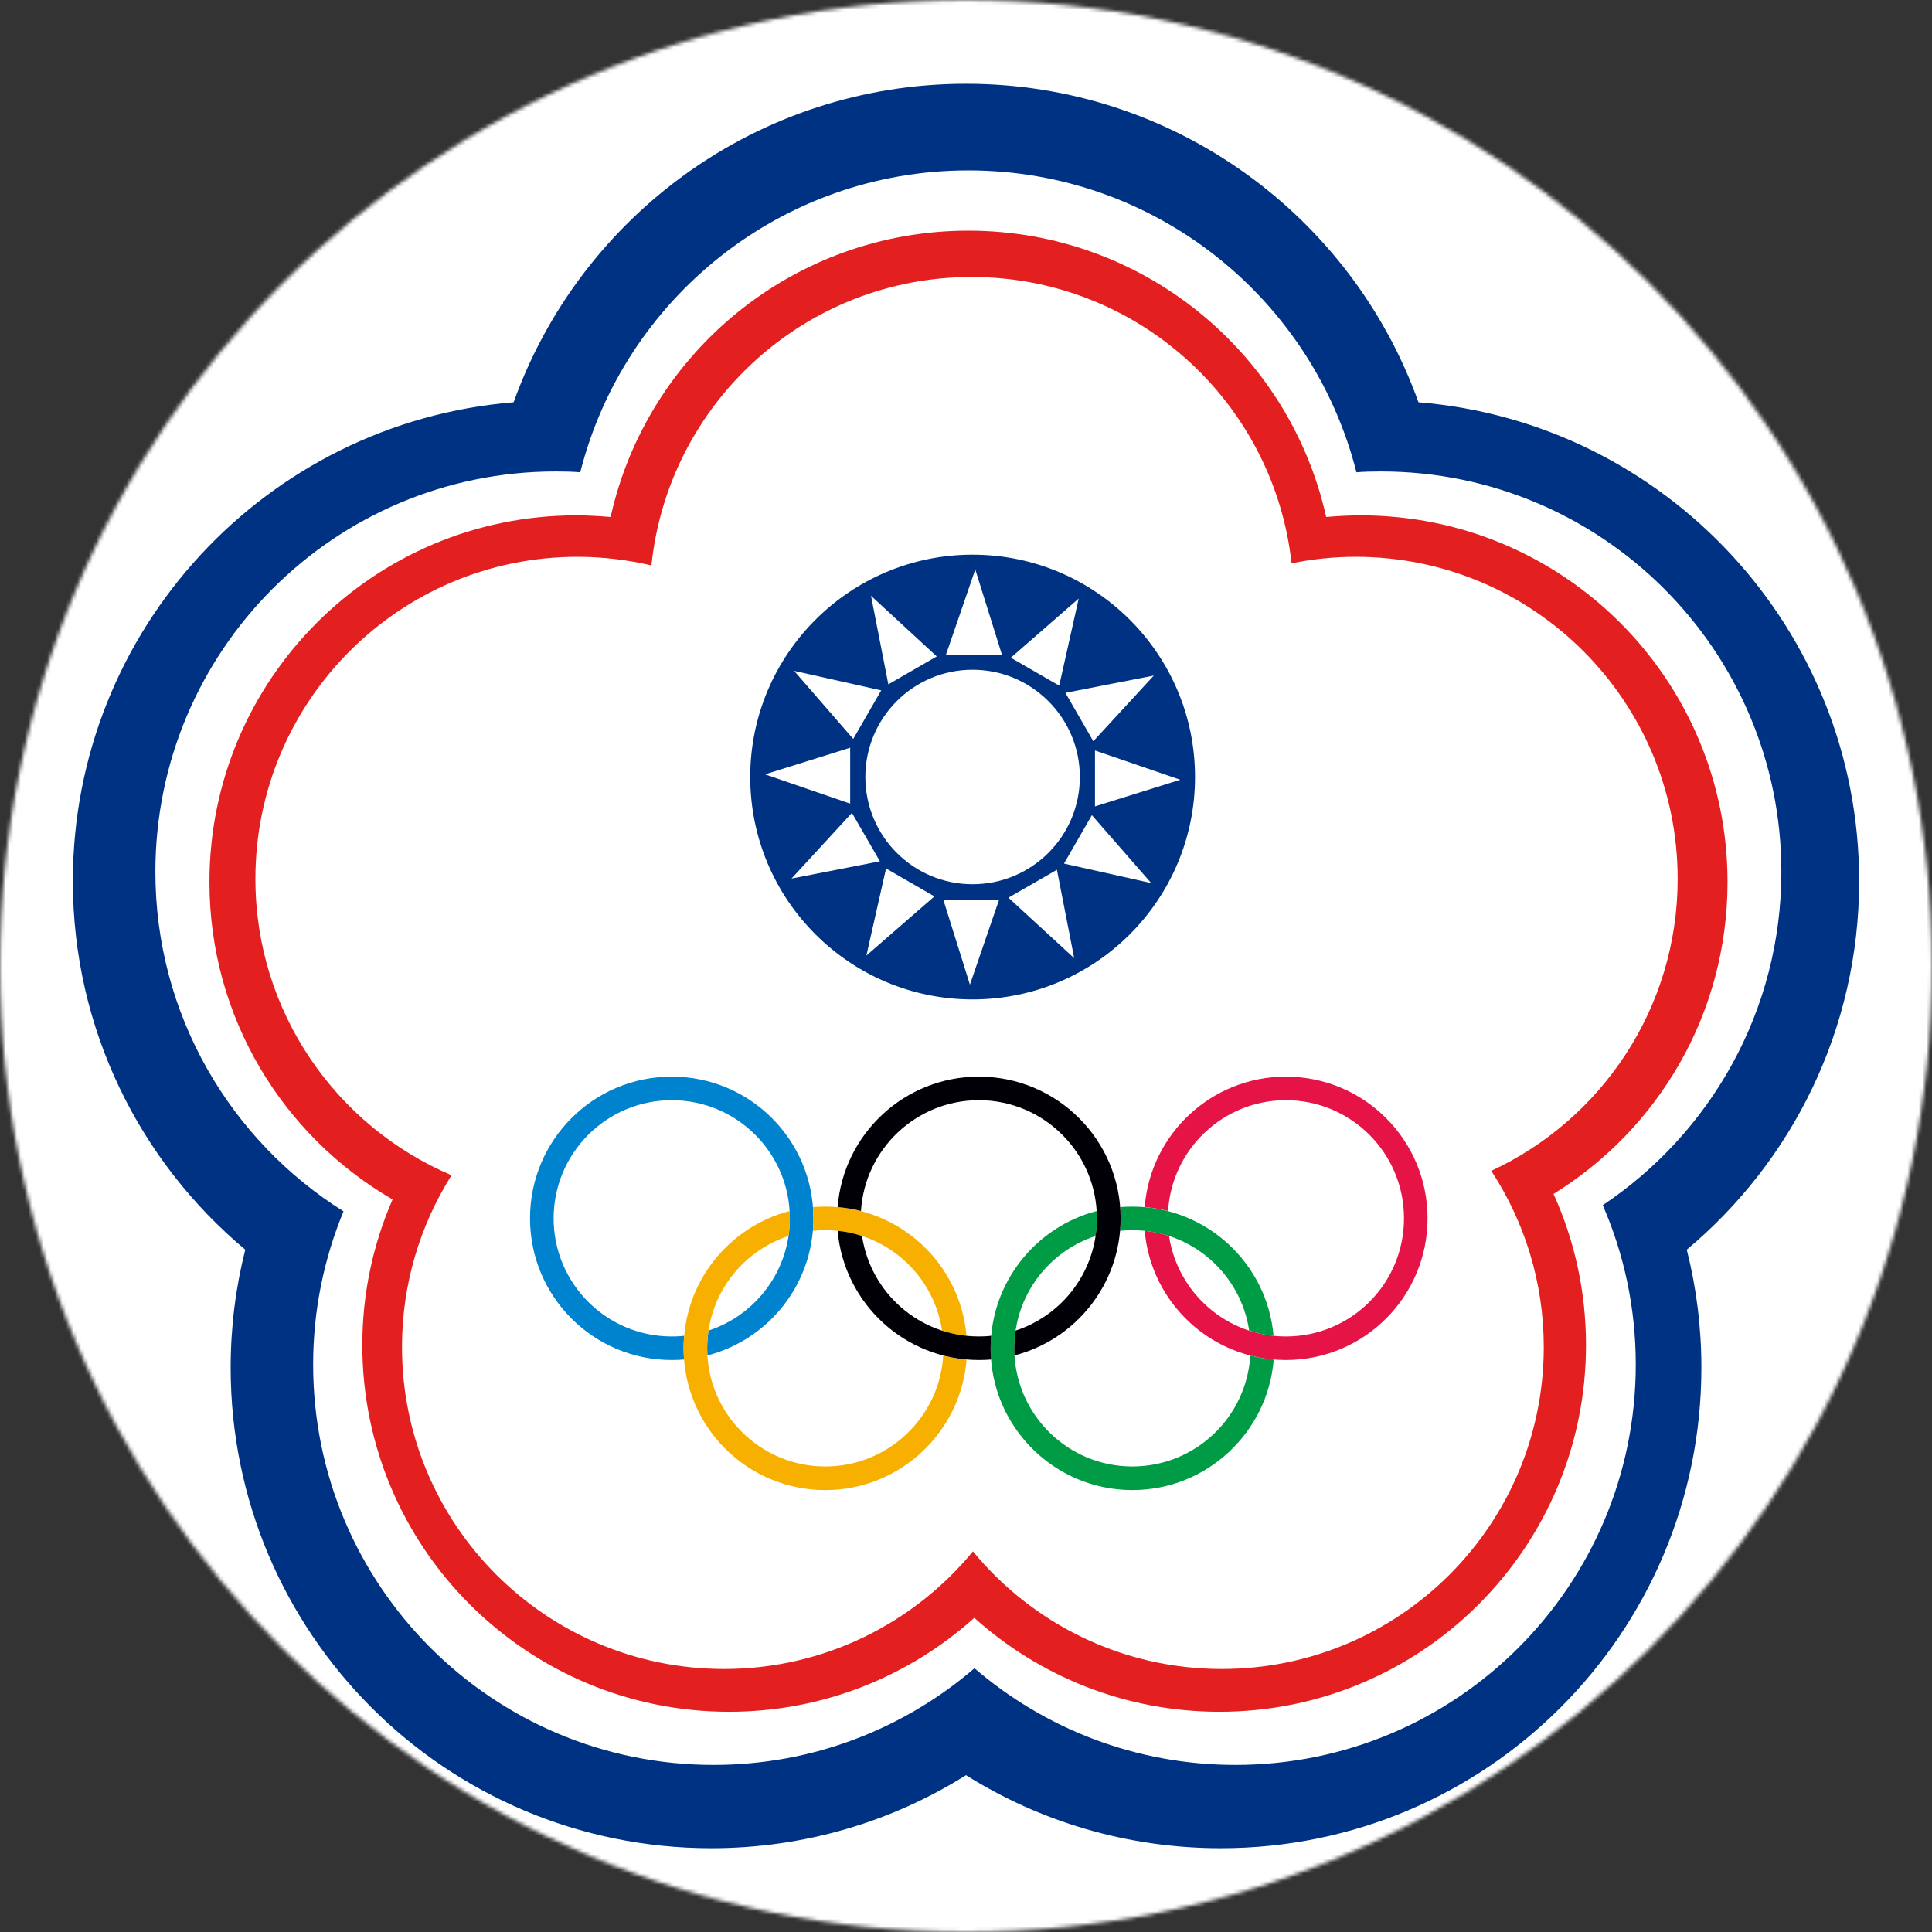
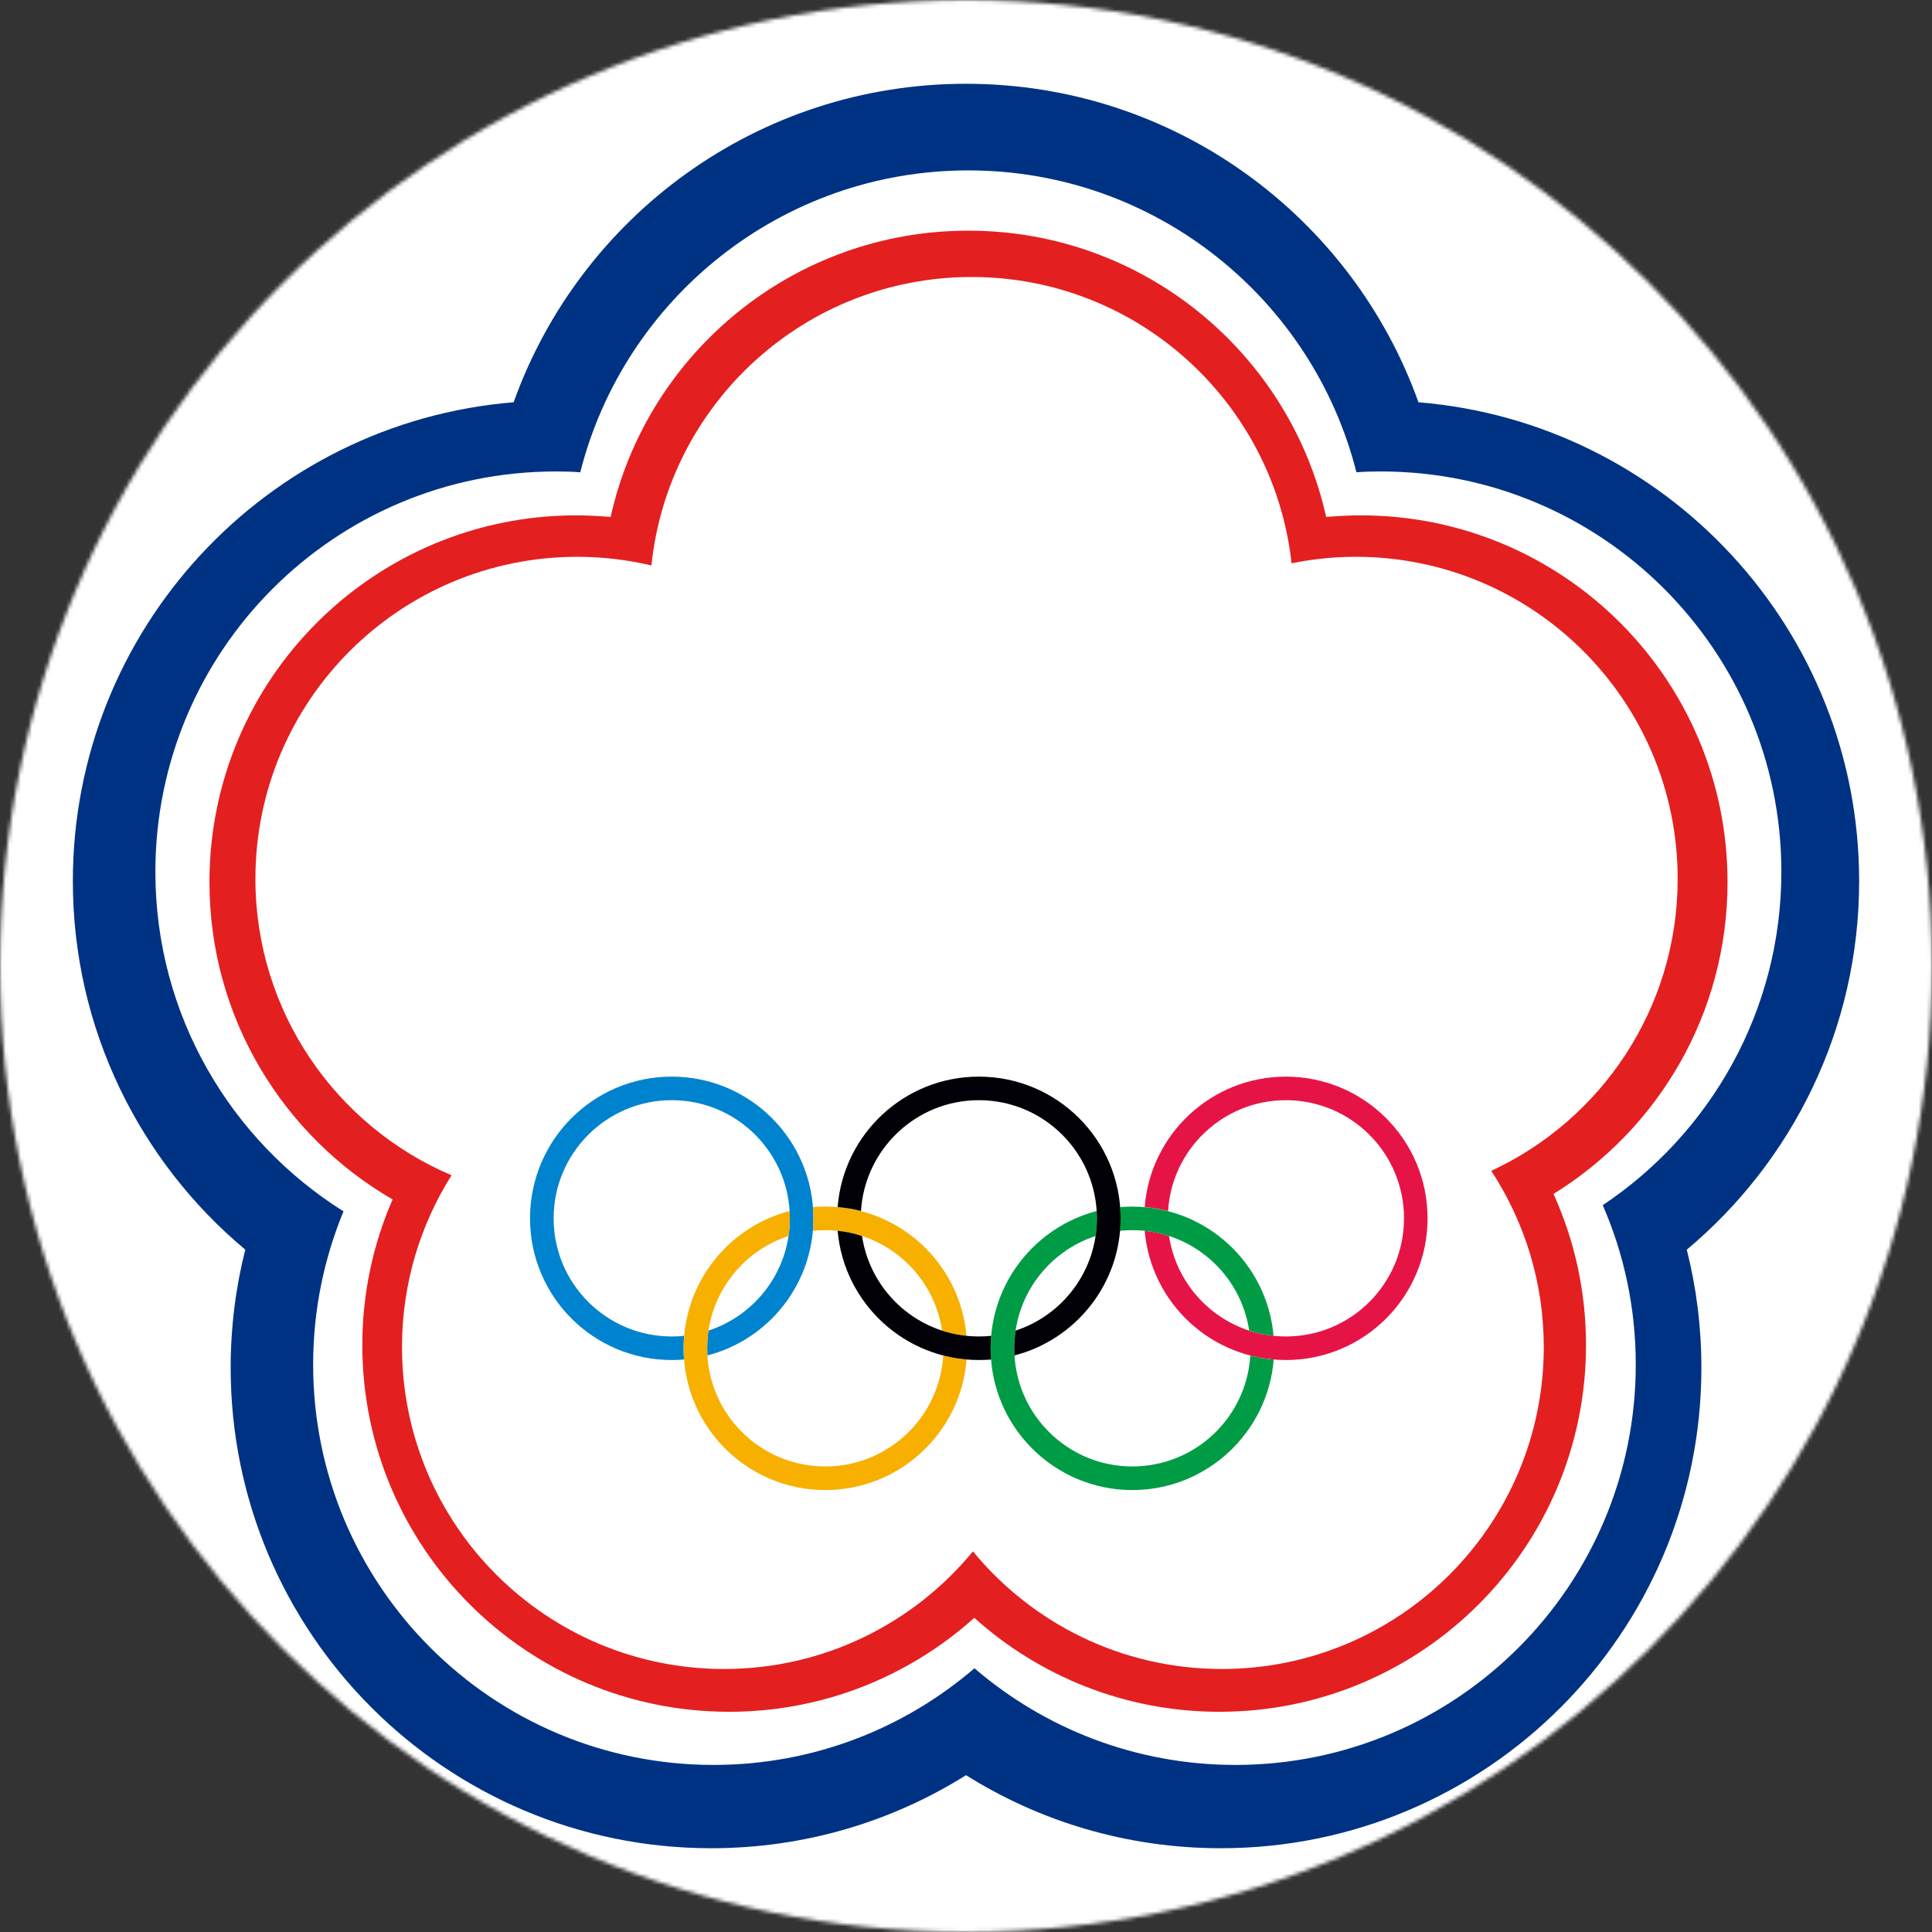
<svg xmlns="http://www.w3.org/2000/svg" xmlns:ns1="http://sodipodi.sourceforge.net/DTD/sodipodi-0.dtd" xmlns:ns2="http://www.inkscape.org/namespaces/inkscape" viewBox="0 0 512 512" version="1.1" id="svg4" ns1:docname="tw2.svg" ns2:version="1.3-alpha (2a5ddc9d23, 2023-03-29)">
  <rect x="0" y="0" width="512" height="512" fill="#333333" stroke="none" />
  <defs id="defs4">
    <clipPath id="a-8">
      <path d="M 0,0 H 899.963 V 600 H 0 Z" id="path1-0" />
    </clipPath>
  </defs>
  <ns1:namedview id="namedview4" pagecolor="#ffffff" bordercolor="#666666" borderopacity="1.0" ns2:showpageshadow="2" ns2:pageopacity="0.0" ns2:pagecheckerboard="0" ns2:deskcolor="#d1d1d1" ns2:zoom="0.83398438" ns2:cx="372.30913" ns2:cy="398.68852" ns2:window-width="1920" ns2:window-height="1027" ns2:window-x="-8" ns2:window-y="-8" ns2:window-maximized="1" ns2:current-layer="g23" />
  <mask id="a">
    <circle cx="256" cy="256" r="256" fill="#fff" id="circle1" />
  </mask>
  <g mask="url(#a)" id="g4" ns2:export-filename="tpe.svg" ns2:export-xdpi="600.009" ns2:export-ydpi="600.009">
    <path fill="#d80027" d="M 0,256 256,0 H 512 V 512 H 0 Z" id="path1" ns1:nodetypes="cccccc" style="fill:#ffffff" />
    <path fill="#0052b4" d="M256 256V0H0v256z" id="path2" style="fill:#ffffff" />
    <circle cx="146.1" cy="149.8" r="47.7" fill="#0052b4" id="circle3" style="fill:none" />
  </g>
  <g clip-path="url(#a-8)" id="g23" transform="translate(-193.982,-43.986)">
    <g clip-rule="evenodd" fill-rule="evenodd" id="g19">
      <path d="m 686.676,277.504 c 0,-66.792 -51.373,-121.569 -116.787,-126.915 -17.61,-49.223 -64.67,-84.403 -119.9,-84.403 -55.257,0 -102.275,35.181 -119.886,84.403 -65.415,5.346 -116.814,60.123 -116.814,126.915 0,39.217 17.776,74.315 45.695,97.659 -2.536,9.991 -3.873,20.492 -3.873,31.267 0,70.334 57.009,127.356 127.356,127.356 24.805,0 47.955,-7.083 67.522,-19.36 19.568,12.277 42.691,19.36 67.536,19.36 70.32,0 127.344,-57.022 127.344,-127.356 0,-10.774 -1.339,-21.275 -3.874,-31.267 27.906,-23.344 45.681,-58.441 45.681,-97.659 z" fill="#ffffff" id="path3-8" />
-       <path d="m 451.725,190.979 c -32.534,0 -58.923,26.402 -58.923,58.91 0,32.562 26.389,58.952 58.923,58.952 32.563,0 58.952,-26.39 58.952,-58.952 0,-32.508 -26.389,-58.91 -58.952,-58.91 z m -0.014,87.339 c -15.682,0 -28.4,-12.707 -28.4,-28.43 0,-15.668 12.719,-28.415 28.4,-28.415 15.71,0 28.442,12.746 28.442,28.415 10e-4,15.723 -12.732,28.43 -28.442,28.43 z" fill="#003283" id="path4-7" />
      <path d="m 686.676,277.504 c 0,-66.792 -51.373,-121.569 -116.787,-126.915 -17.61,-49.223 -64.67,-84.403 -119.9,-84.403 -55.257,0 -102.275,35.181 -119.886,84.403 -65.415,5.346 -116.814,60.123 -116.814,126.915 0,39.217 17.776,74.315 45.695,97.659 -2.536,9.991 -3.873,20.492 -3.873,31.267 0,70.334 57.009,127.356 127.356,127.356 24.805,0 47.955,-7.083 67.522,-19.36 19.568,12.277 42.691,19.36 67.536,19.36 70.32,0 127.344,-57.022 127.344,-127.356 0,-10.774 -1.339,-21.275 -3.874,-31.267 27.906,-23.344 45.681,-58.441 45.681,-97.659 z m -67.949,85.864 c 5.637,12.953 8.75,27.215 8.75,42.234 0,58.621 -47.5,106.108 -106.106,106.108 -26.403,0 -50.587,-9.66 -69.149,-25.617 -18.575,15.957 -42.732,25.617 -69.148,25.617 -58.621,0 -106.107,-47.487 -106.107,-106.108 0,-14.371 2.88,-28.069 8.048,-40.594 -29.931,-18.784 -49.857,-52.035 -49.857,-89.972 0,-58.607 47.486,-106.107 106.094,-106.107 2.205,0 4.354,0.042 6.504,0.221 11.629,-45.985 53.273,-80.007 102.854,-80.007 49.566,0 91.21,34.022 102.84,80.007 2.149,-0.179 4.342,-0.221 6.505,-0.221 58.607,0 106.106,47.5 106.106,106.107 0,36.821 -18.823,69.301 -47.334,88.332 z" fill="#003283" id="path5" />
      <path d="m 651.797,277.752 c 0,-53.702 -43.488,-97.191 -97.19,-97.191 -3.06,0 -6.159,0.179 -9.177,0.427 -9.688,-43.448 -48.479,-75.873 -94.82,-75.873 -46.356,0 -85.134,32.425 -94.808,75.873 -3.004,-0.248 -6.063,-0.427 -9.122,-0.427 -53.702,0 -97.192,43.489 -97.192,97.191 0,35.912 19.499,67.273 48.533,84.101 -5.153,11.85 -8.019,24.846 -8.019,38.583 0,53.701 43.545,97.191 97.205,97.191 24.97,0 47.748,-9.439 64.973,-24.9 17.212,15.461 39.989,24.9 64.96,24.9 53.659,0 97.15,-43.49 97.15,-97.191 0,-14.248 -3.06,-27.808 -8.614,-40.044 27.699,-17.102 46.121,-47.707 46.121,-82.64 z m -62.615,76.521 c 8.792,13.435 13.917,29.462 13.917,46.687 0,47.128 -38.198,85.325 -85.312,85.325 -26.61,0 -50.312,-12.14 -65.965,-31.169 -15.655,19.029 -39.384,31.169 -65.952,31.169 -47.155,0 -85.354,-38.197 -85.354,-85.325 0,-16.716 4.823,-32.342 13.132,-45.516 -30.537,-12.968 -51.979,-43.284 -51.979,-78.547 0,-47.155 38.198,-85.354 85.354,-85.354 6.711,0 13.285,0.812 19.595,2.288 4.438,-42.939 40.734,-76.439 84.858,-76.439 43.917,0 80.089,33.197 84.788,75.873 5.513,-1.116 11.189,-1.722 17.005,-1.722 47.113,0 85.313,38.198 85.313,85.354 10e-4,34.272 -20.201,63.817 -49.4,77.376 z" fill="#e41f20" id="path6" />
      <g fill="#ffffff" id="g18">
-         <path d="m 444.684,217.464 h 14.814 l -7.056,-22.558 z" id="path7" />
        <path d="m 429.402,225.346 12.829,-7.4 -17.418,-16.068 z" id="path8" />
        <path d="m 420.1,239.815 7.414,-12.87 -23.082,-5.169 z" id="path9" />
        <path d="m 419.288,256.958 v -14.814 l -22.572,7.055 z" id="path10" />
        <path d="m 427.169,272.239 -7.414,-12.829 -16.012,17.404 z" id="path11" />
        <path d="m 441.611,281.542 -12.816,-7.401 -5.209,23.082 z" id="path12" />
        <path d="m 458.767,282.369 h -14.813 l 7.069,22.558 z" id="path13" />
        <path d="m 474.078,274.485 -12.858,7.401 17.433,16.026 z" id="path14" />
-         <path d="m 483.337,260.017 -7.386,12.829 23.109,5.168 z" id="path15" />
-         <path d="m 484.164,242.874 v 14.814 l 22.599,-7.055 z" id="path16" />
        <path d="m 476.323,227.592 7.4,12.83 16.027,-17.405 z" id="path17" />
        <path d="m 461.854,218.291 12.829,7.399 5.167,-23.082 z" id="path18" />
      </g>
    </g>
    <path d="m 409.544,366.854 c 0,-20.754 -16.784,-37.552 -37.551,-37.552 -20.753,0 -37.55,16.798 -37.55,37.552 0,20.752 16.797,37.551 37.55,37.551 1.131,0 2.205,-0.042 3.28,-0.125 -0.083,-0.991 -0.124,-1.984 -0.124,-2.976 0,-1.116 0.041,-2.246 0.124,-3.321 -1.075,0.139 -2.149,0.179 -3.28,0.179 -17.266,0 -31.293,-13.999 -31.293,-31.308 0,-17.268 14.027,-31.309 31.293,-31.309 17.321,0 31.309,14.041 31.309,31.309 0,13.903 -9.04,25.658 -21.565,29.75 -0.221,1.518 -0.345,3.102 -0.345,4.7 0,0.646 0.041,1.294 0.054,1.888 16.179,-4.175 28.098,-18.851 28.098,-36.338 z" fill="#0083ce" id="path19" />
    <path d="m 572.301,366.854 c 0,20.752 -16.784,37.551 -37.551,37.551 -19.636,0 -35.73,-15.035 -37.413,-34.244 2.232,0.221 4.383,0.689 6.45,1.379 2.287,15.075 15.295,26.622 30.963,26.622 17.322,0 31.309,-13.999 31.309,-31.308 0,-17.268 -13.986,-31.309 -31.309,-31.309 -16.618,0 -30.22,13.008 -31.213,29.364 -2.024,-0.509 -4.092,-0.854 -6.2,-1.033 1.503,-19.332 17.694,-34.574 37.413,-34.574 20.767,10e-4 37.551,16.799 37.551,37.552 z" fill="#e61446" id="path20" />
    <path d="m 525.326,403.192 c -0.992,16.439 -14.595,29.42 -31.268,29.42 -17.268,0 -31.281,-14.015 -31.281,-31.308 0,-13.918 9.04,-25.673 21.554,-29.765 0.219,-1.544 0.343,-3.088 0.343,-4.686 0,-0.648 0,-1.295 -0.04,-1.944 -16.179,4.23 -28.127,18.907 -28.127,36.395 0,20.739 16.826,37.563 37.552,37.563 19.732,0 35.911,-15.24 37.469,-34.588 -2.152,-0.178 -4.219,-0.522 -6.202,-1.087 z m -31.268,-33.196 c 15.724,0 28.731,11.548 30.964,26.608 2.066,0.689 4.217,1.172 6.464,1.379 -1.682,-19.195 -17.791,-34.229 -37.428,-34.229 -1.075,0 -2.149,0.04 -3.226,0.123 0.084,0.992 0.084,1.985 0.084,2.978 0,1.115 -0.042,2.231 -0.124,3.307 1.075,-0.125 2.191,-0.166 3.266,-0.166 z" fill="#009c45" id="path21" />
    <path d="m 450.14,404.28 c -1.529,19.348 -17.72,34.588 -37.44,34.588 -20.766,0 -37.55,-16.824 -37.55,-37.563 0,-17.487 11.919,-32.164 28.097,-36.395 0.042,0.649 0.056,1.296 0.056,1.944 0,1.598 -0.124,3.142 -0.344,4.686 -12.526,4.092 -21.566,15.847 -21.566,29.765 0,17.293 14.015,31.308 31.308,31.308 16.619,0 30.247,-12.98 31.24,-29.378 1.997,0.522 4.065,0.866 6.199,1.045 z m -40.719,-34.119 c 0.083,-1.075 0.124,-2.191 0.124,-3.307 0,-0.992 0,-1.985 -0.096,-2.978 1.074,-0.083 2.149,-0.123 3.251,-0.123 19.637,0 35.732,15.034 37.414,34.229 -2.232,-0.207 -4.396,-0.689 -6.463,-1.379 -2.26,-15.061 -15.242,-26.608 -30.951,-26.608 -1.102,10e-4 -2.204,0.042 -3.279,0.166 z" fill="#f7b000" id="path22" />
    <path d="m 453.393,398.162 c -15.723,0 -28.704,-11.547 -30.963,-26.622 -2.068,-0.689 -4.217,-1.158 -6.464,-1.379 1.681,19.209 17.791,34.244 37.427,34.244 1.075,0 2.164,-0.042 3.252,-0.125 -0.096,-0.991 -0.139,-1.984 -0.139,-2.976 0,-1.116 0.069,-2.246 0.152,-3.321 -1.075,0.139 -2.15,0.179 -3.265,0.179 z m 0,-68.859 c -19.747,0 -35.925,15.242 -37.427,34.574 2.108,0.18 4.175,0.524 6.188,1.033 1.006,-16.356 14.606,-29.364 31.239,-29.364 17.281,0 31.28,14.041 31.28,31.309 0,13.903 -9.025,25.658 -21.538,29.75 -0.234,1.518 -0.358,3.102 -0.358,4.7 0,0.646 0,1.294 0.042,1.888 16.191,-4.176 28.139,-18.852 28.139,-36.338 0,-20.754 -16.839,-37.552 -37.565,-37.552 z" fill="#000006" id="path23" />
  </g>
</svg>